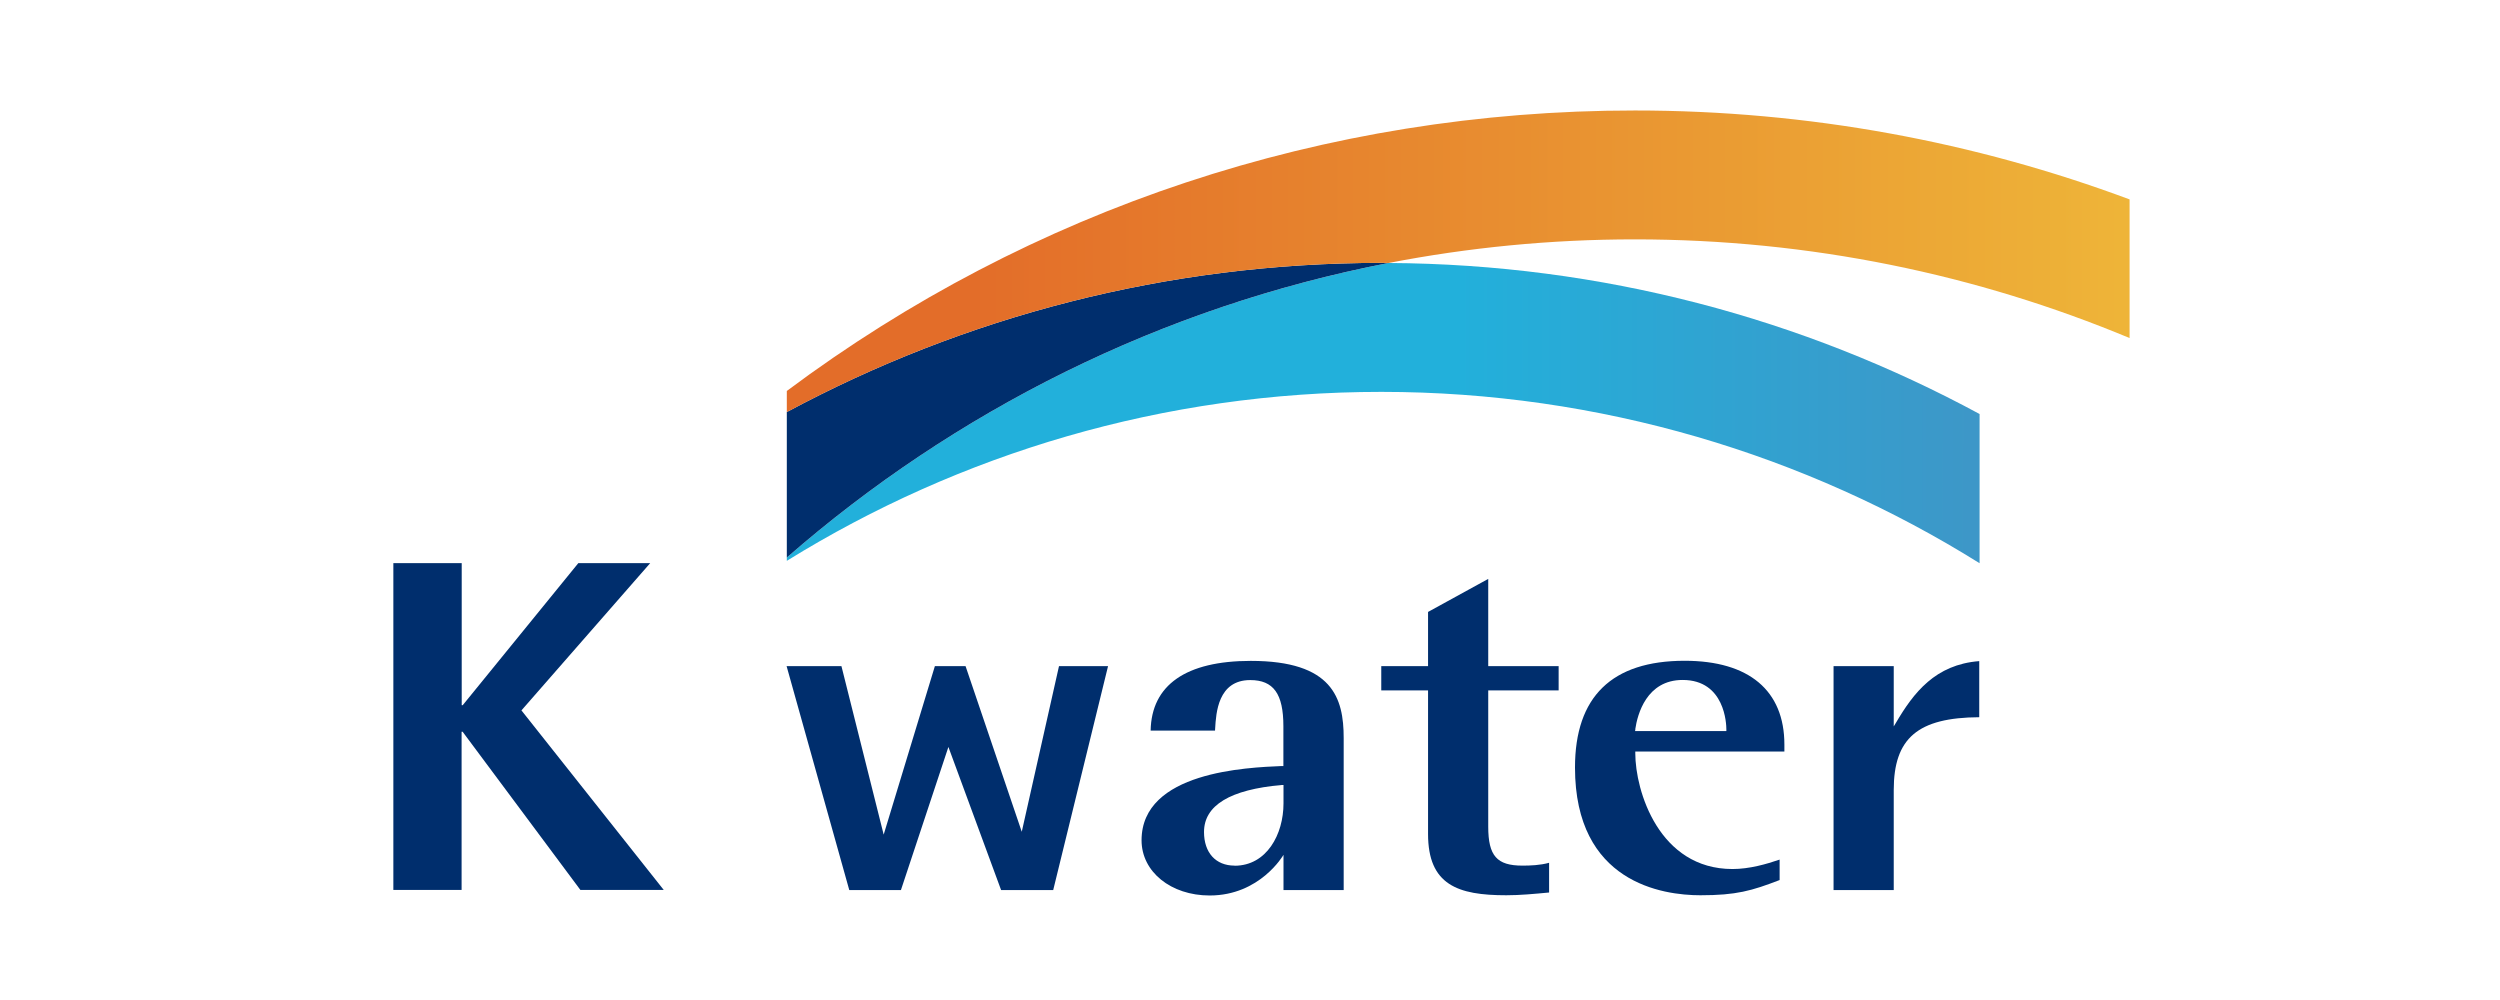
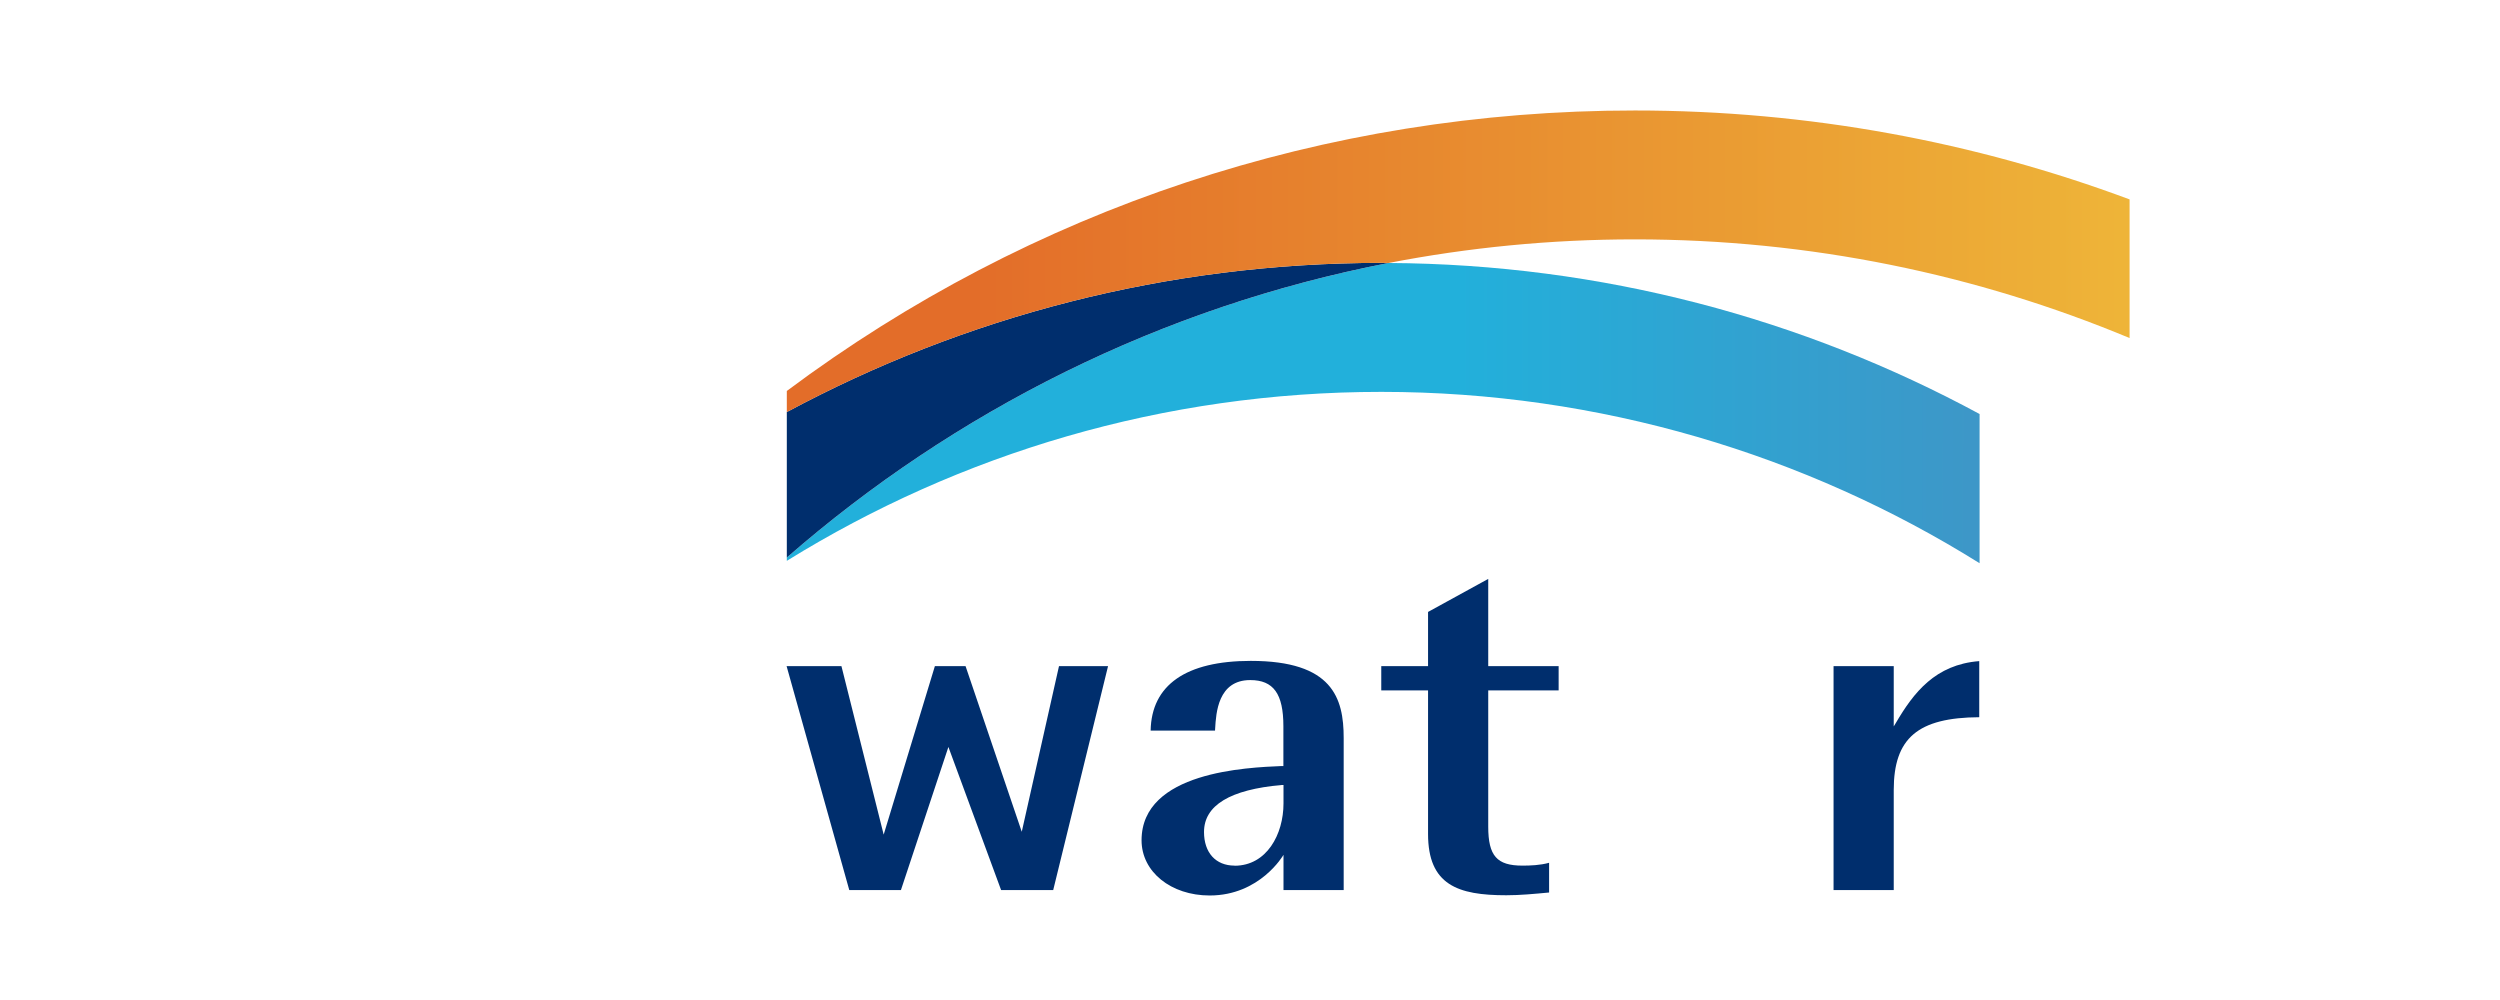
<svg xmlns="http://www.w3.org/2000/svg" id="Layer_2" data-name="Layer 2" viewBox="0 0 220.16 88.06">
  <defs>
    <style>
      .cls-1 {
        fill: url(#linear-gradient);
      }

      .cls-1, .cls-2, .cls-3, .cls-4 {
        stroke-width: 0px;
      }

      .cls-2 {
        fill: none;
      }

      .cls-3 {
        fill: #002e6d;
      }

      .cls-4 {
        fill: url(#linear-gradient-2);
      }
    </style>
    <linearGradient id="linear-gradient" x1="3623.82" y1="2128.63" x2="3946.52" y2="2128.63" gradientTransform="translate(-1110.27 -656.49) scale(.33)" gradientUnits="userSpaceOnUse">
      <stop offset=".4" stop-color="#22b0db" />
      <stop offset="1" stop-color="#488dc0" />
    </linearGradient>
    <linearGradient id="linear-gradient-2" x1="3623.82" y1="2087.55" x2="3987.09" y2="2087.55" gradientTransform="translate(-1110.27 -656.49) scale(.33)" gradientUnits="userSpaceOnUse">
      <stop offset="0" stop-color="#e36d29" />
      <stop offset="1" stop-color="#f0c13b" />
    </linearGradient>
  </defs>
  <g id="_고객사" data-name="고객사">
    <g>
      <rect class="cls-2" width="220.16" height="88.06" />
      <g>
        <g>
-           <path class="cls-3" d="m34.65,49.59h6.01v12.51h.09l10.18-12.51h6.33l-11.34,12.97,12.53,15.81h-7.34l-10.37-13.93h-.09v13.93h-6.01v-28.78Z" />
          <path class="cls-3" d="m93.26,58.66c-.05.23-3.28,14.59-3.28,14.59h0s-4.88-14.39-4.95-14.59h-2.7c-.06.2-4.51,14.84-4.51,14.84h0s-3.67-14.63-3.72-14.84h-4.83c.1.37,5.46,19.51,5.52,19.72h4.55c.07-.2,4.18-12.6,4.18-12.6h0s4.57,12.41,4.64,12.6h4.59c.05-.22,4.74-19.37,4.83-19.72h-4.32Z" />
          <path class="cls-3" d="m113.03,75.29v3.09h5.3v-13.39c0-3.53-.99-6.79-8.18-6.79-5.7,0-8.75,2.12-8.82,6.14h5.67c0-.08.01-.17.01-.17.08-1.39.25-4.28,3.09-4.28,2.05,0,2.92,1.21,2.92,4.06v3.51h-.14c-3.05.13-12.35.49-12.35,6.54,0,2.77,2.58,4.86,6,4.86,4.43,0,6.48-3.55,6.48-3.55Zm-4.31.94c-1.66,0-2.69-1.14-2.69-2.96,0-2.35,2.3-3.74,6.84-4.14h.16s0,1.62,0,1.62c0,2.73-1.48,5.49-4.31,5.49Z" />
          <path class="cls-3" d="m132.64,78.84c1.24,0,2.47-.12,3.76-.24h.02v-2.62c-.79.22-1.66.25-2.35.25-2.25,0-3.01-.86-3.01-3.43v-12h6.2v-2.14h-6.2v-7.68c-.4.22-5.16,2.83-5.3,2.91v4.77h-4.12v2.14h4.12v12.64c0,4.5,2.63,5.4,6.88,5.4Z" />
-           <path class="cls-3" d="m149.75,78.84c3.15,0,4.51-.39,6.97-1.34v-1.8c-1.17.4-2.66.83-4.15.83-6.47,0-8.56-6.87-8.56-10.2v-.15h13.13v-.61c0-4.76-3.12-7.38-8.78-7.38-6.41,0-9.66,3.16-9.66,9.4,0,10.15,7.72,11.25,11.05,11.25Zm-5.74-14.63c.19-1.3.99-4.33,4.17-4.33,3.74,0,3.85,3.91,3.85,4.35v.15h-8.04l.03-.17Z" />
          <path class="cls-3" d="m174.3,63.16v-4.94c-3.87.3-5.78,2.78-7.34,5.44l-.19.31v-5.31h-5.3v19.72h5.3v-8.81c0-4.57,2.12-6.38,7.54-6.41Z" />
        </g>
        <g>
          <g>
            <path class="cls-1" d="m69.29,49.39c15.23-9.43,33.17-14.88,52.36-14.88s37.39,5.53,52.68,15.09v-13.14c-15.51-8.39-33.24-13.2-52.06-13.3-20.02,3.88-38.18,13.03-52.98,25.94v.29Z" />
            <path class="cls-3" d="m69.29,36.29v12.81c14.8-12.91,32.96-22.06,52.98-25.94-.21,0-.42-.01-.63-.01-18.92,0-36.75,4.76-52.36,13.14Z" />
          </g>
          <path class="cls-4" d="m143.95,9.73c-27.27,0-53.2,8.67-74.66,24.7v1.86c15.61-8.38,33.44-13.14,52.36-13.14.21,0,.42,0,.63.01,7.02-1.36,14.27-2.08,21.68-2.08,15.43,0,30.15,3.09,43.58,8.69v-12.21c-13.58-5.06-28.26-7.83-43.58-7.83Z" />
        </g>
      </g>
    </g>
  </g>
</svg>